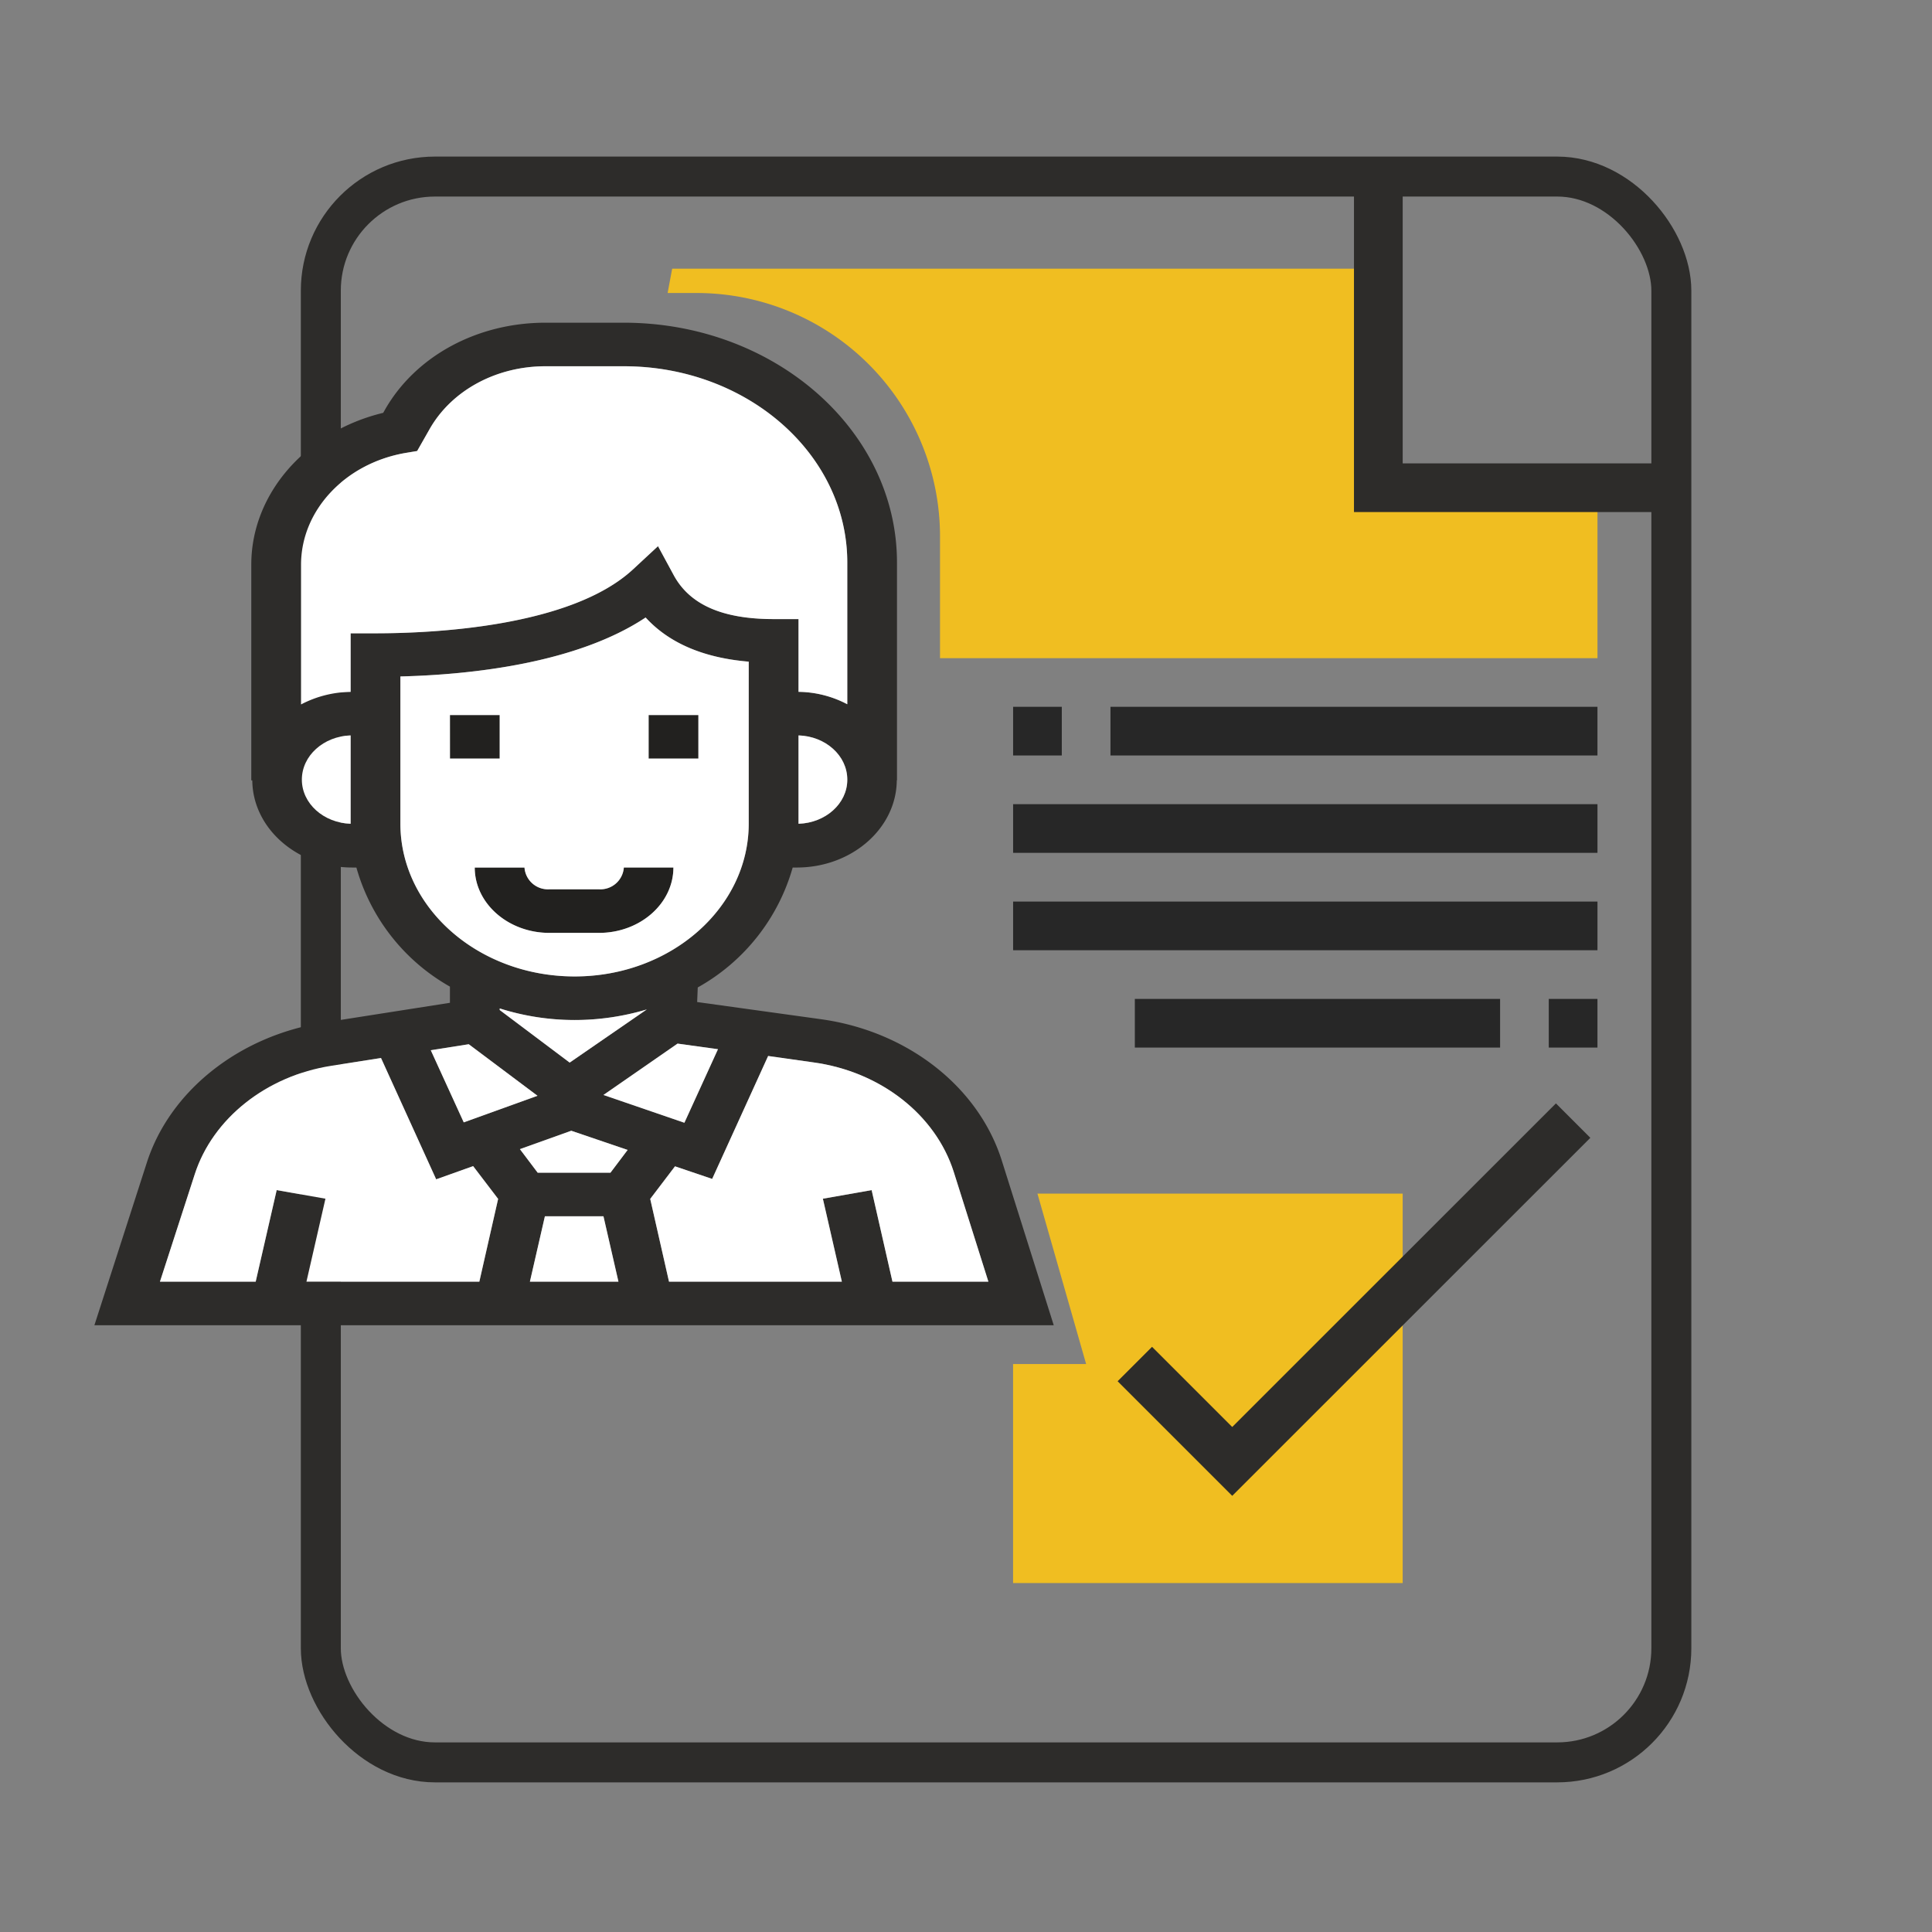
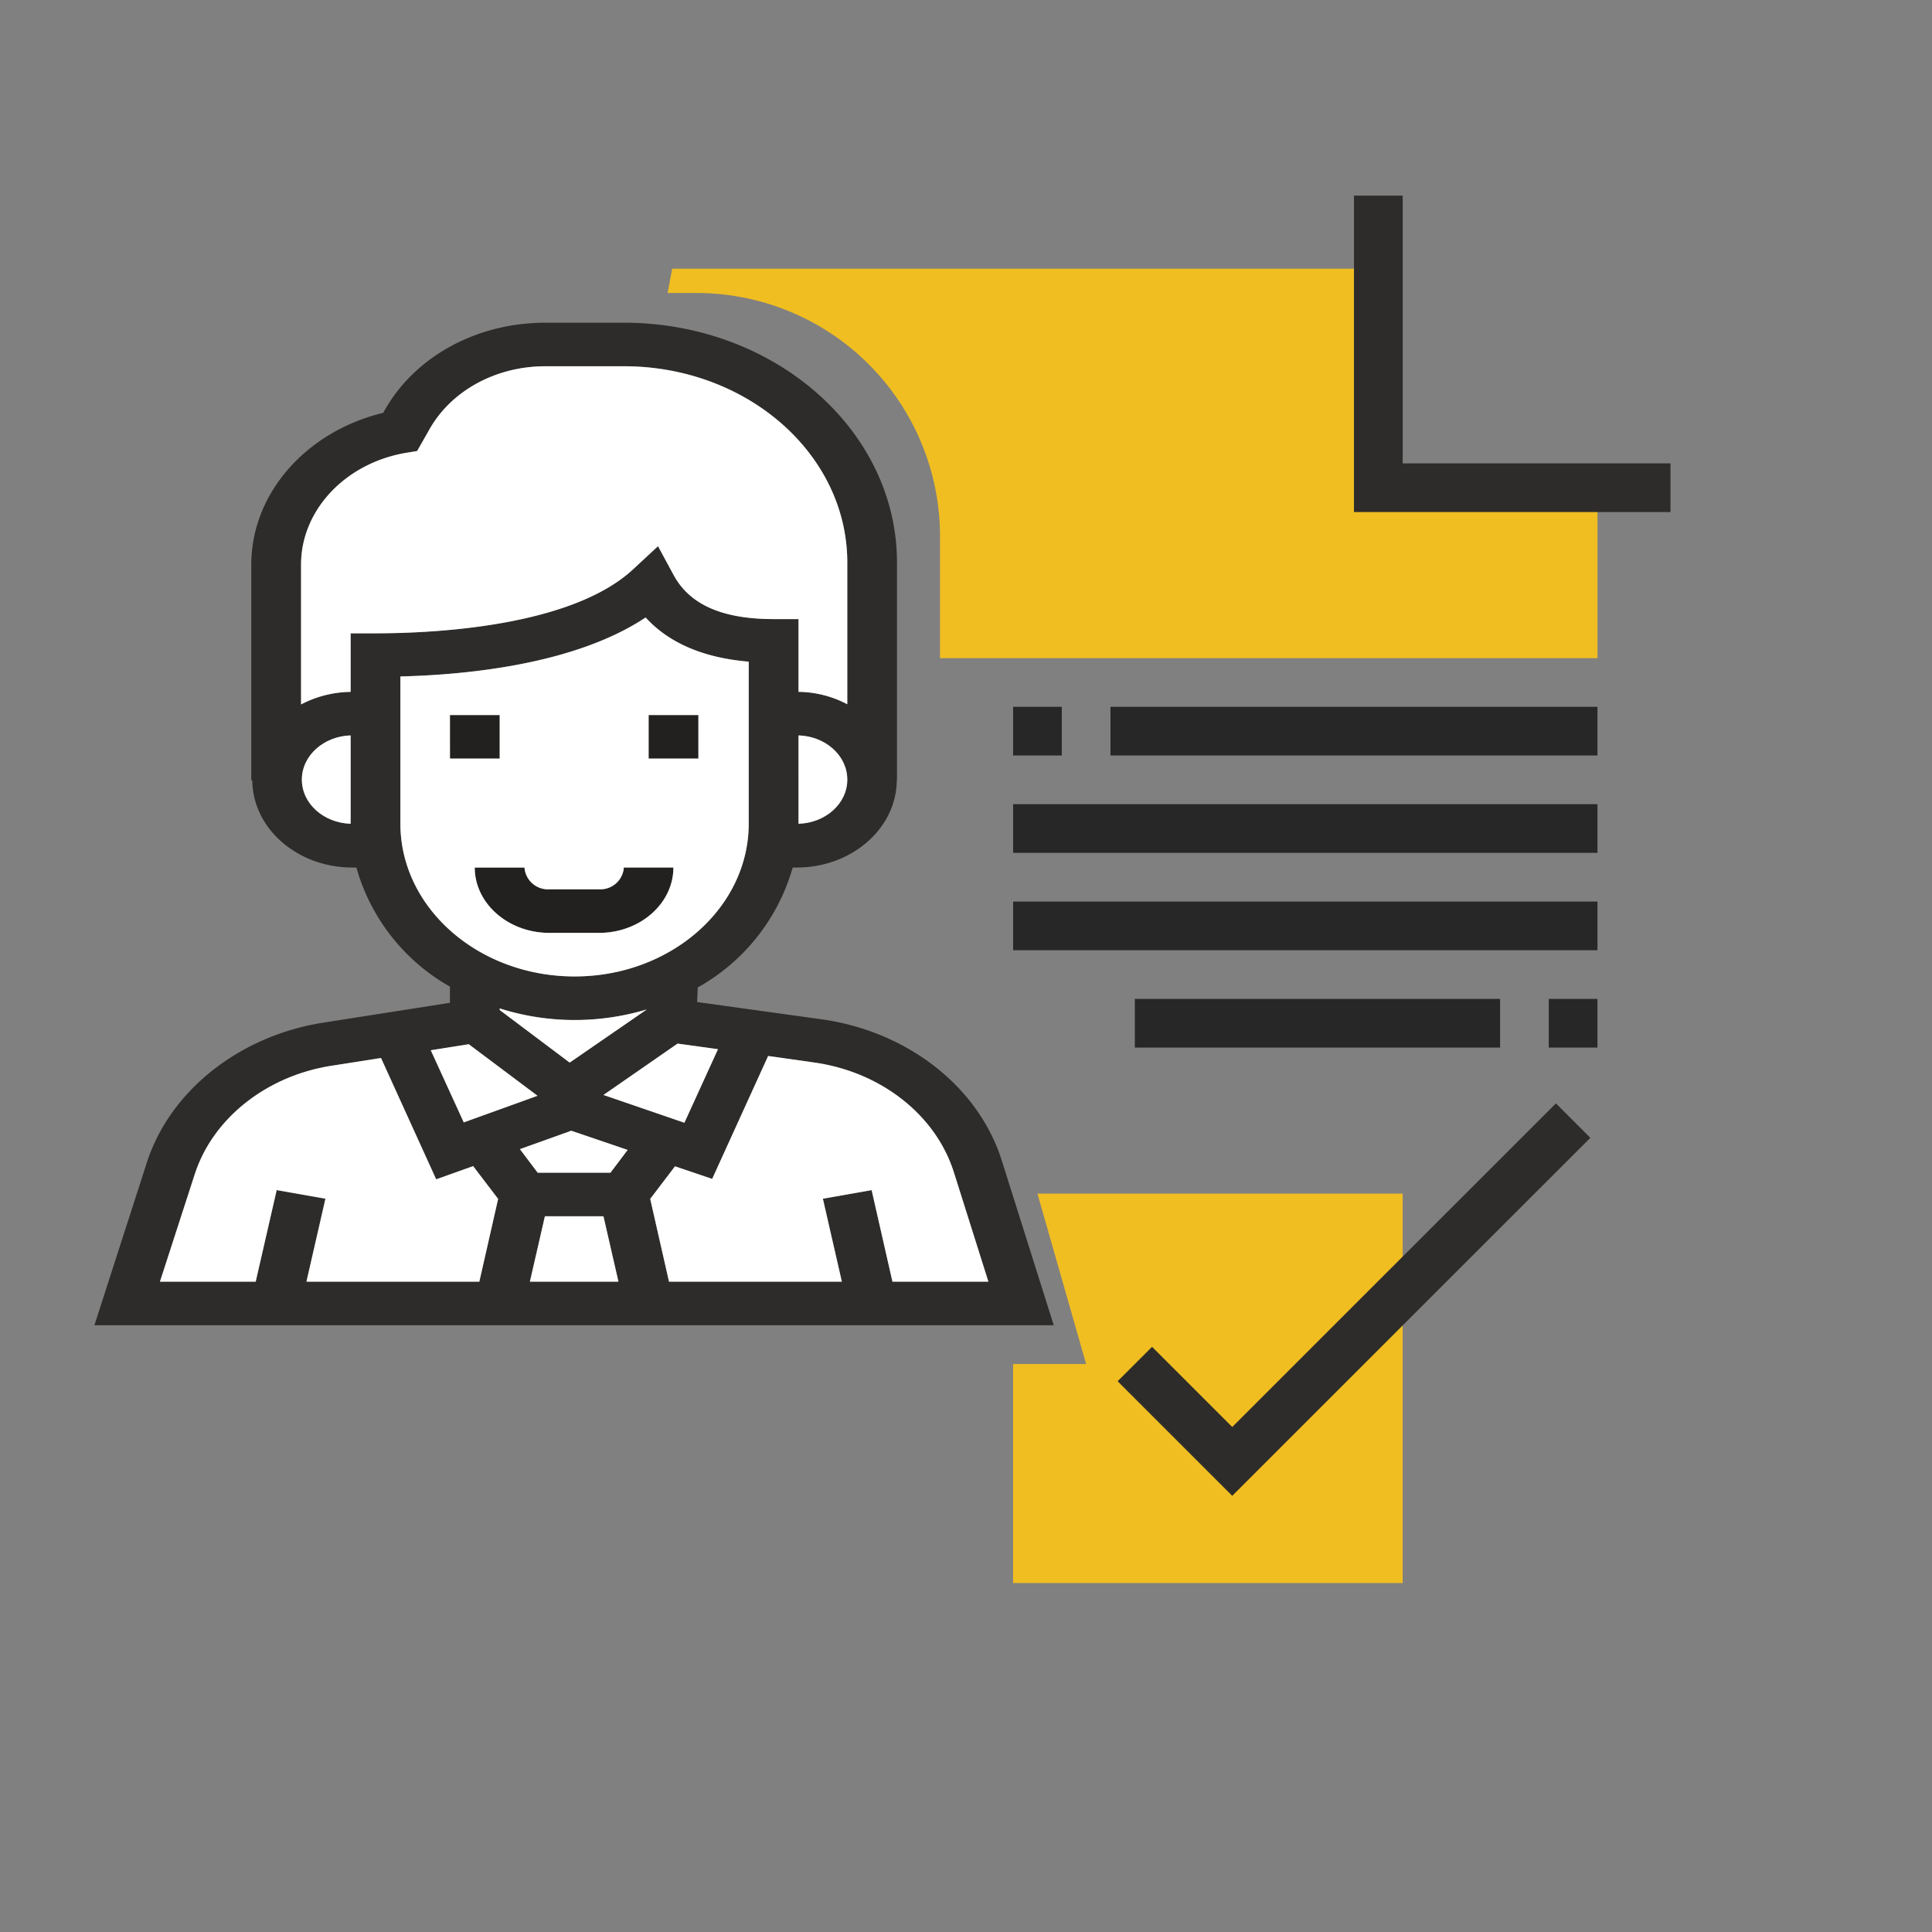
<svg xmlns="http://www.w3.org/2000/svg" id="ico_cert" width="232" height="232" viewBox="0 0 232 232">
  <rect x="0" y="0" width="232" height="232" fill="#808080" stroke="none" />
  <defs>
    <clipPath id="clip-path">
      <rect id="Rectangle_424" data-name="Rectangle 424" width="216" height="216" transform="translate(8 8)" fill="#878787" />
    </clipPath>
    <clipPath id="clip-path-2">
      <rect id="Rectangle_535" data-name="Rectangle 535" width="182.229" height="181.225" fill="none" />
    </clipPath>
  </defs>
  <path id="Path_46847" data-name="Path 46847" d="M0,0H232V232H0Z" fill="#fff" opacity="0" />
  <g id="Mask_Group_25" data-name="Mask Group 25" clip-path="url(#clip-path)">
    <g id="Kompozycja_13" data-name="Kompozycja 13" transform="translate(116 116)">
      <g id="Tryb_izolacji" data-name="Tryb izolacji" transform="translate(-108 -108)">
        <g id="Group_10688" data-name="Group 10688">
-           <rect id="Rectangle_534" data-name="Rectangle 534" width="216" height="216" fill="none" />
          <g id="Group_10686" data-name="Group 10686" transform="translate(13.297 12.57)">
            <g id="Group_10685" data-name="Group 10685">
              <g id="Group_10684" data-name="Group 10684" clip-path="url(#clip-path-2)">
                <path id="Path_47102" data-name="Path 47102" d="M115.413,36.415V10.109H30.618l-.547,2.923h3.473a29.23,29.23,0,0,1,29.237,29.23V56.88h78.95V36.415Z" transform="translate(28.802 1.583)" fill="#f0be21" />
              </g>
            </g>
            <path id="Path_47103" data-name="Path 47103" d="M50.281,56.39l5.846,20.463H47.355v26.3H94.141V56.39Z" transform="translate(53.001 66.375)" fill="#f0be21" />
            <path id="Path_47104" data-name="Path 47104" d="M64.412,6.455v38H102.42V38.607H70.263V6.455Z" transform="translate(76.879 -3.533)" fill="#2d2c2a" />
            <path id="Path_47105" data-name="Path 47105" d="M66.349,99,52.586,85.24l4.134-4.133,9.628,9.625,38.87-38.858,4.134,4.133Z" transform="translate(60.324 60.054)" fill="#2d2c2a" />
            <rect id="Rectangle_536" data-name="Rectangle 536" width="58.478" height="5.844" transform="translate(112.052 64.305)" fill="#272727" />
            <rect id="Rectangle_537" data-name="Rectangle 537" width="5.846" height="5.844" transform="translate(100.36 64.305)" fill="#272727" />
            <rect id="Rectangle_538" data-name="Rectangle 538" width="70.171" height="5.844" transform="translate(100.36 75.999)" fill="#272727" />
            <rect id="Rectangle_539" data-name="Rectangle 539" width="70.171" height="5.844" transform="translate(100.36 87.693)" fill="#272727" />
            <rect id="Rectangle_540" data-name="Rectangle 540" width="43.86" height="5.844" transform="translate(114.978 99.382)" fill="#272727" />
            <rect id="Rectangle_541" data-name="Rectangle 541" width="5.846" height="5.844" transform="translate(164.684 99.382)" fill="#272727" />
          </g>
-           <rect id="Rectangle_542" data-name="Rectangle 542" width="162.175" height="190.428" rx="13.703" transform="translate(30.525 13.203)" fill="none" stroke="#2d2c2a" stroke-width="4.8" />
          <g id="Group_10687" data-name="Group 10687" transform="translate(3.336 30.751)">
            <rect id="Rectangle_543" data-name="Rectangle 543" width="5.976" height="5.232" transform="translate(42.697 47.112)" fill="#22211f" />
            <rect id="Rectangle_544" data-name="Rectangle 544" width="5.976" height="5.232" transform="translate(66.553 47.112)" fill="#22211f" />
            <path id="Path_47106" data-name="Path 47106" d="M44.276,40.073c0,4.32-4.008,7.848-8.928,7.848H29.372c-4.92,0-8.952-3.528-8.952-7.848H26.4a2.824,2.824,0,0,0,2.976,2.616h5.976a2.824,2.824,0,0,0,2.976-2.616Z" transform="translate(25.252 25.351)" fill="#22211f" />
            <path id="Path_47107" data-name="Path 47107" d="M110.35,113.421c-2.808-8.88-11.328-15.528-21.7-16.968l-14.88-2.064.072-1.752a24.007,24.007,0,0,0,11.4-14.4h.5c6.576,0,11.952-4.68,12-10.464h.024V41.613c0-15.888-14.712-28.8-32.808-28.8H55.558c-8.208,0-15.6,4.008-19.272,10.44l-.216.384c-9.264,2.232-15.84,9.7-15.84,18.216v25.92h.12c.048,5.784,5.424,10.464,12,10.464h.5a23.856,23.856,0,0,0,11.232,14.3v1.944l-15.312,2.4c-10.008,1.608-18.288,8.16-21.072,16.752L1.39,133.2h115.2ZM76.27,100.053l-4.032,8.832-9.72-3.336,8.9-6.168Zm-17.808,1.608-8.4-6.312v-.192a29.81,29.81,0,0,0,9,1.392,30.254,30.254,0,0,0,8.664-1.272ZM91.8,67.7c0,2.856-2.616,5.184-5.856,5.28V62.373c3.24.1,5.856,2.424,5.856,5.3Zm-59.64,5.256v.024c-3.24-.1-5.856-2.424-5.856-5.3s2.616-5.208,5.856-5.3Zm0-22.848v7.032a13.173,13.173,0,0,0-5.952,1.512v-16.8c0-6.48,5.256-12.12,12.5-13.392l1.44-.24L41.638,25.6c2.64-4.656,7.992-7.56,13.92-7.56h9.408C79.774,18.045,91.8,28.6,91.8,41.613V58.629a12.835,12.835,0,0,0-5.856-1.488V48.4H82.966c-6.168,0-10.1-1.728-12.024-5.3L69.07,39.645l-3,2.784c-7.488,6.936-24.12,7.68-30.936,7.68Zm5.976,22.848V55.293c8.64-.216,21.216-1.608,29.448-7.08,2.808,3.072,6.96,4.848,12.384,5.3v19.44c0,10.128-9.384,18.36-20.9,18.36C47.518,91.317,38.134,83.085,38.134,72.957Zm8.208,26.5,8.256,6.192-8.856,3.192-3.96-8.664Zm1.272,28.512H26.854l2.28-9.96-5.856-1.032-2.52,10.992H9.262l4.176-12.888c2.16-6.7,8.592-11.808,16.392-13.032l5.976-.936,6.624,14.568,4.44-1.584,3,3.936Zm6.072,0,1.8-7.848h7.032l1.8,7.848Zm9.672-13.08H54.622l-2.136-2.832,6.168-2.208,6.768,2.3Zm33.864,13.08-2.5-10.992-5.856,1.032,2.28,9.96H70.39l-2.256-9.936,2.976-3.912,4.464,1.512,6.72-14.76,5.424.768c8.064,1.1,14.688,6.288,16.872,13.176l4.152,13.152Z" transform="translate(-1.39 -12.813)" fill="#2d2c2a" />
            <path id="Path_47108" data-name="Path 47108" d="M69.808,76.6H58.288l-2.5-10.992-5.856,1.032,2.28,9.96H31.456L29.2,66.663l2.976-3.912,4.464,1.512L43.36,49.5l5.424.768c8.064,1.1,14.688,6.288,16.872,13.176Z" transform="translate(37.544 38.553)" fill="#fff" />
            <path id="Path_47109" data-name="Path 47109" d="M33.812,65.371H23.18l1.8-7.848h7.032Z" transform="translate(29.116 49.781)" fill="#fff" />
            <path id="Path_47110" data-name="Path 47110" d="M35.616,55.547l-2.064,2.736H24.816L22.68,55.451l6.168-2.208Z" transform="translate(28.416 43.789)" fill="#fff" />
            <path id="Path_47111" data-name="Path 47111" d="M40.612,49.555,36.58,58.387l-9.72-3.336,8.9-6.168Z" transform="translate(34.268 37.685)" fill="#fff" />
            <path id="Path_47112" data-name="Path 47112" d="M39.334,47.243,30.07,53.627l-8.4-6.312v-.192a29.81,29.81,0,0,0,9,1.392A30.254,30.254,0,0,0,39.334,47.243Z" transform="translate(27.002 35.221)" fill="#fff" />
            <path id="Path_47113" data-name="Path 47113" d="M31.036,55.105,22.18,58.3l-3.96-8.664,4.56-.72Z" transform="translate(22.172 37.727)" fill="#fff" />
            <path id="Path_47114" data-name="Path 47114" d="M45.278,66.523l-2.256,9.936H22.262l2.28-9.96-5.856-1.032-2.52,10.992H4.67L8.846,63.571c2.16-6.7,8.592-11.808,16.392-13.032l5.976-.936,6.624,14.568,4.44-1.584Z" transform="translate(3.202 38.693)" fill="#fff" />
            <path id="Path_47115" data-name="Path 47115" d="M42.476,38.767v.024c0,2.856-2.616,5.184-5.856,5.28V33.463C39.86,33.559,42.476,35.887,42.476,38.767Z" transform="translate(47.932 16.097)" fill="#fff" />
            <path id="Path_47116" data-name="Path 47116" d="M17.626,33.463V44.071c-3.24-.1-5.856-2.424-5.856-5.3S14.386,33.559,17.626,33.463Z" transform="translate(13.142 16.097)" fill="#fff" />
            <path id="Path_47117" data-name="Path 47117" d="M46.148,27.563c-8.232,5.472-20.808,6.864-29.448,7.08V52.307c0,10.128,9.384,18.36,20.928,18.36,11.52,0,20.9-8.232,20.9-18.36V32.867C53.108,32.411,48.956,30.635,46.148,27.563Zm-23.5,11.712h5.976v5.232H22.652Zm17.9,26.16H34.58c-4.92,0-8.952-3.528-8.952-7.848H31.6A2.824,2.824,0,0,0,34.58,60.2h5.976a2.824,2.824,0,0,0,2.976-2.616h5.952C49.484,61.907,45.476,65.435,40.556,65.435ZM52.484,44.507H46.508V39.275h5.976Z" transform="translate(20.044 7.837)" fill="#fff" />
            <path id="Path_47118" data-name="Path 47118" d="M77.322,38.561V55.577a12.835,12.835,0,0,0-5.856-1.488V45.353H68.49c-6.168,0-10.1-1.728-12.024-5.3l-1.872-3.456-3,2.784c-7.488,6.936-24.12,7.68-30.936,7.68H17.682v7.032A13.173,13.173,0,0,0,11.73,55.6V38.8c0-6.48,5.256-12.12,12.5-13.392l1.44-.24,1.488-2.616c2.64-4.656,7.992-7.56,13.92-7.56H50.49C65.3,14.993,77.322,25.553,77.322,38.561Z" transform="translate(13.086 -9.761)" fill="#fff" />
          </g>
        </g>
      </g>
    </g>
  </g>
</svg>